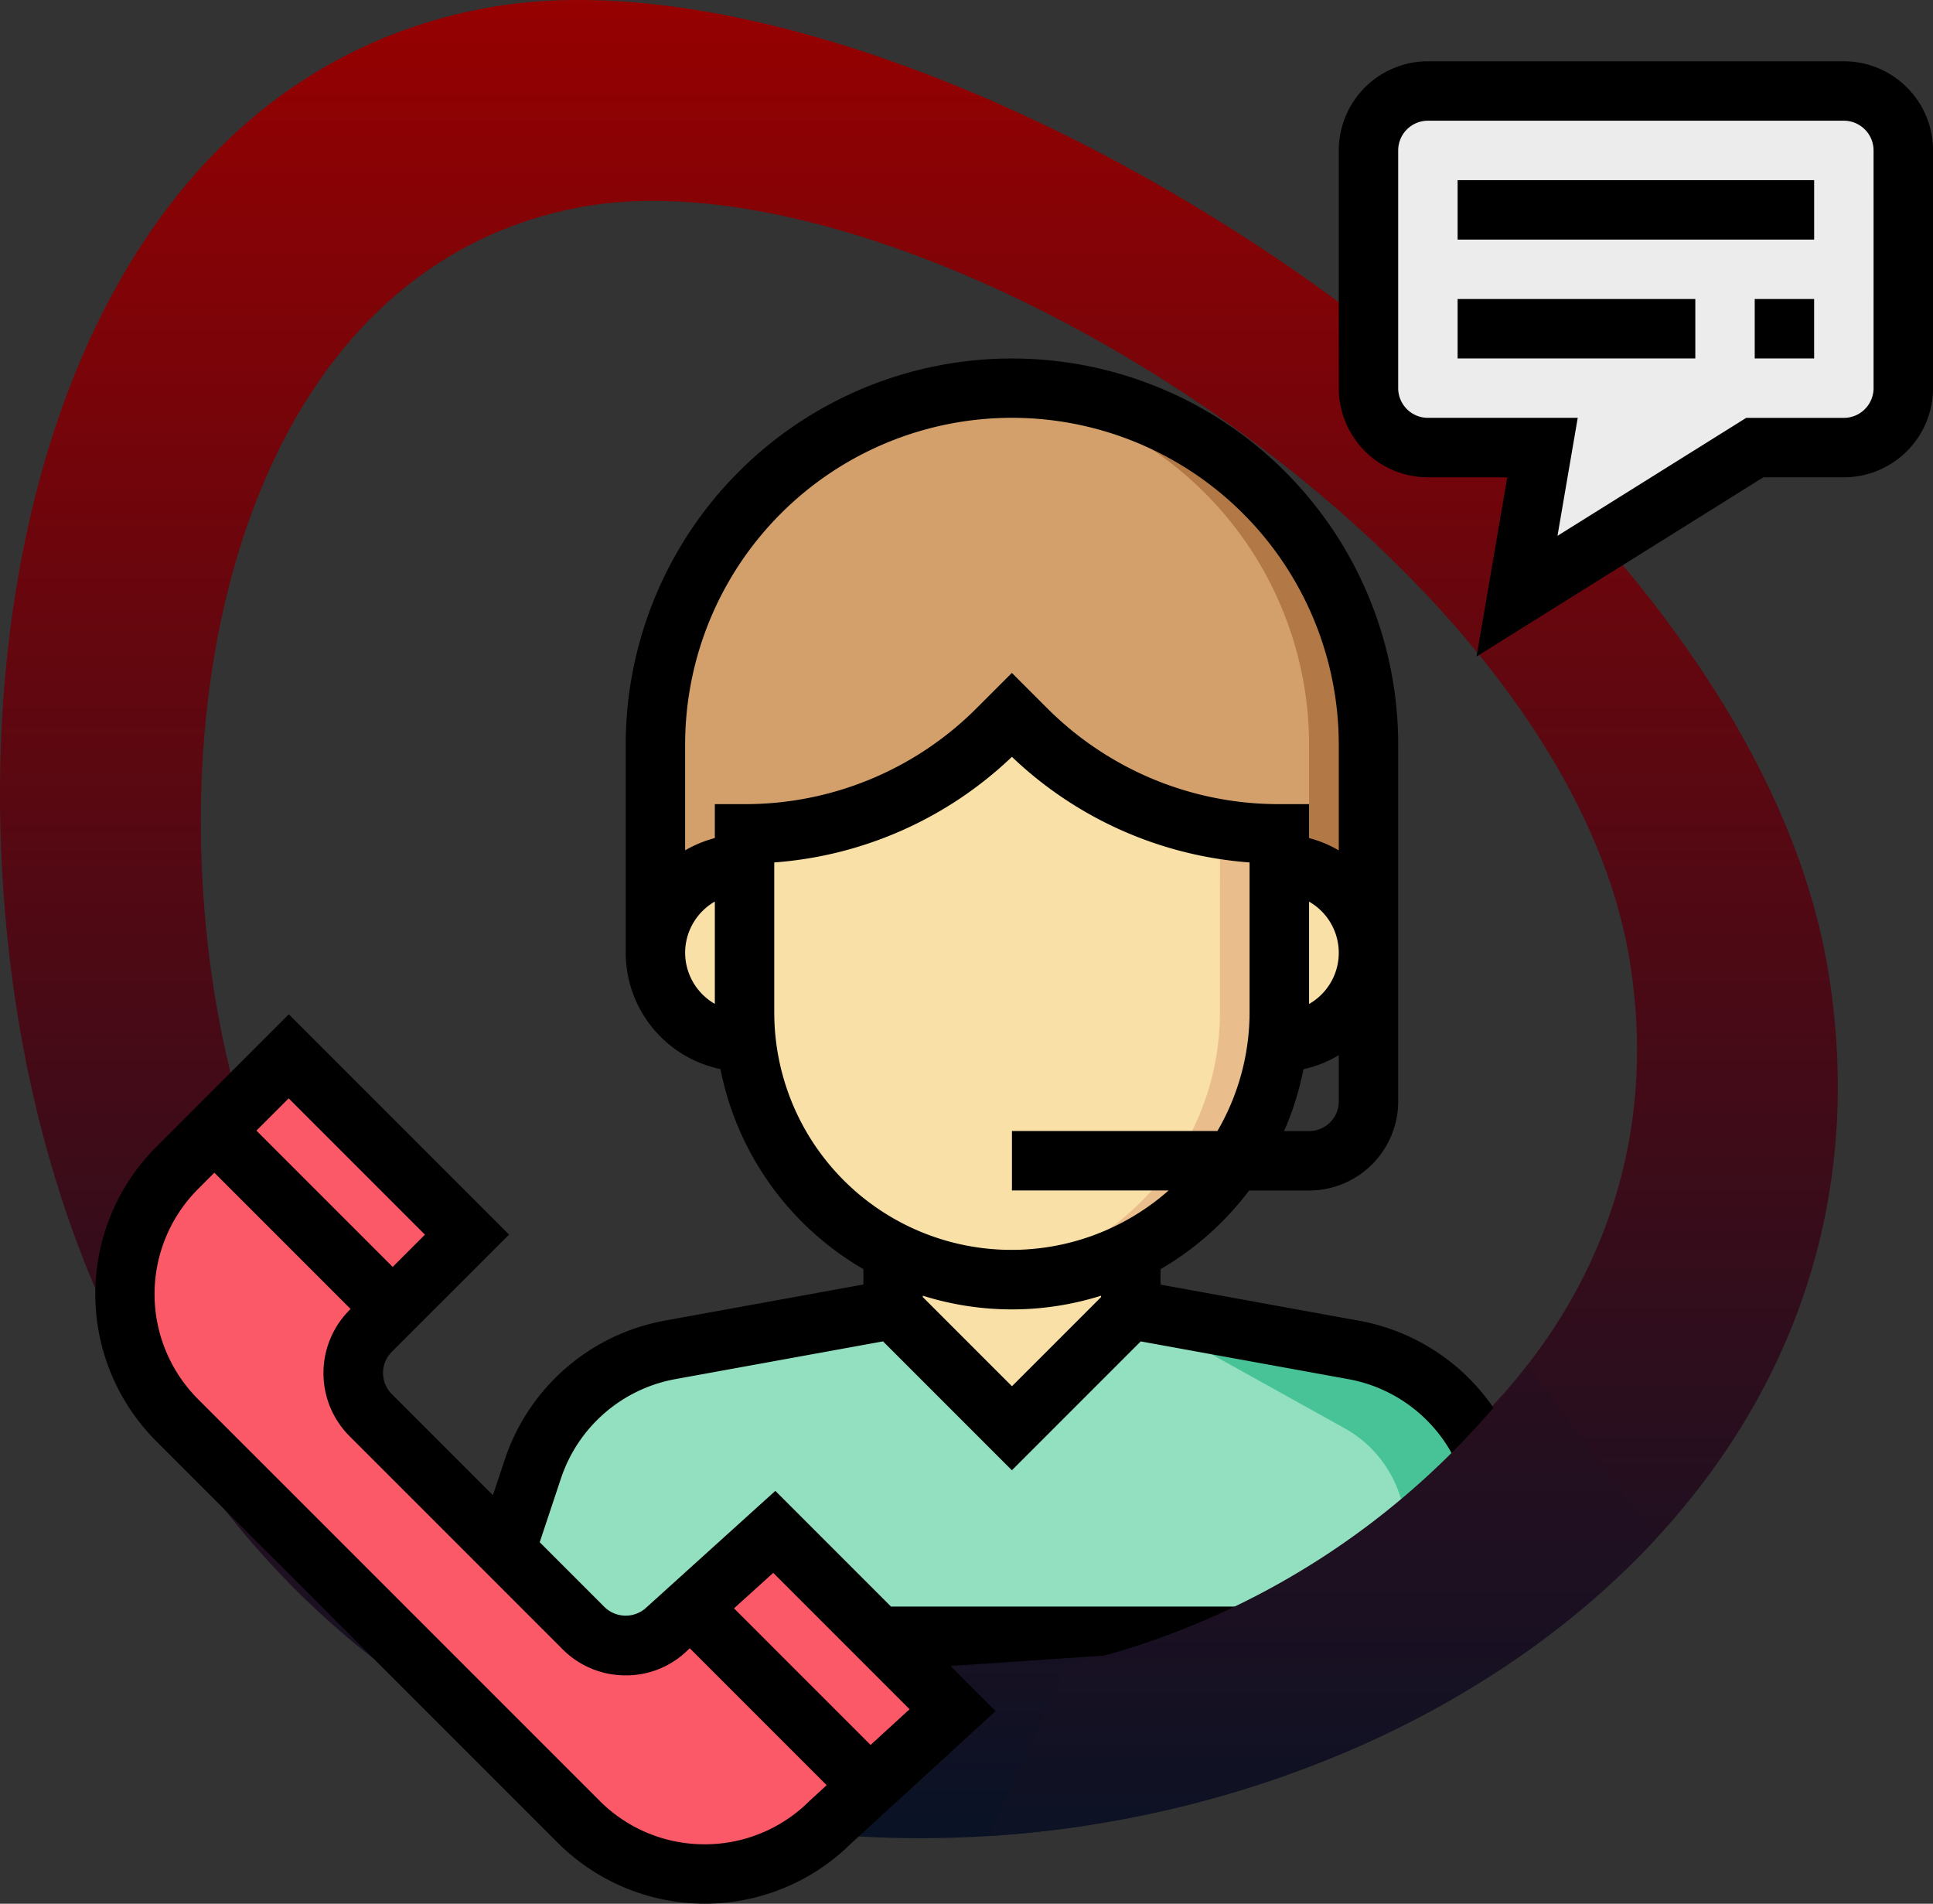
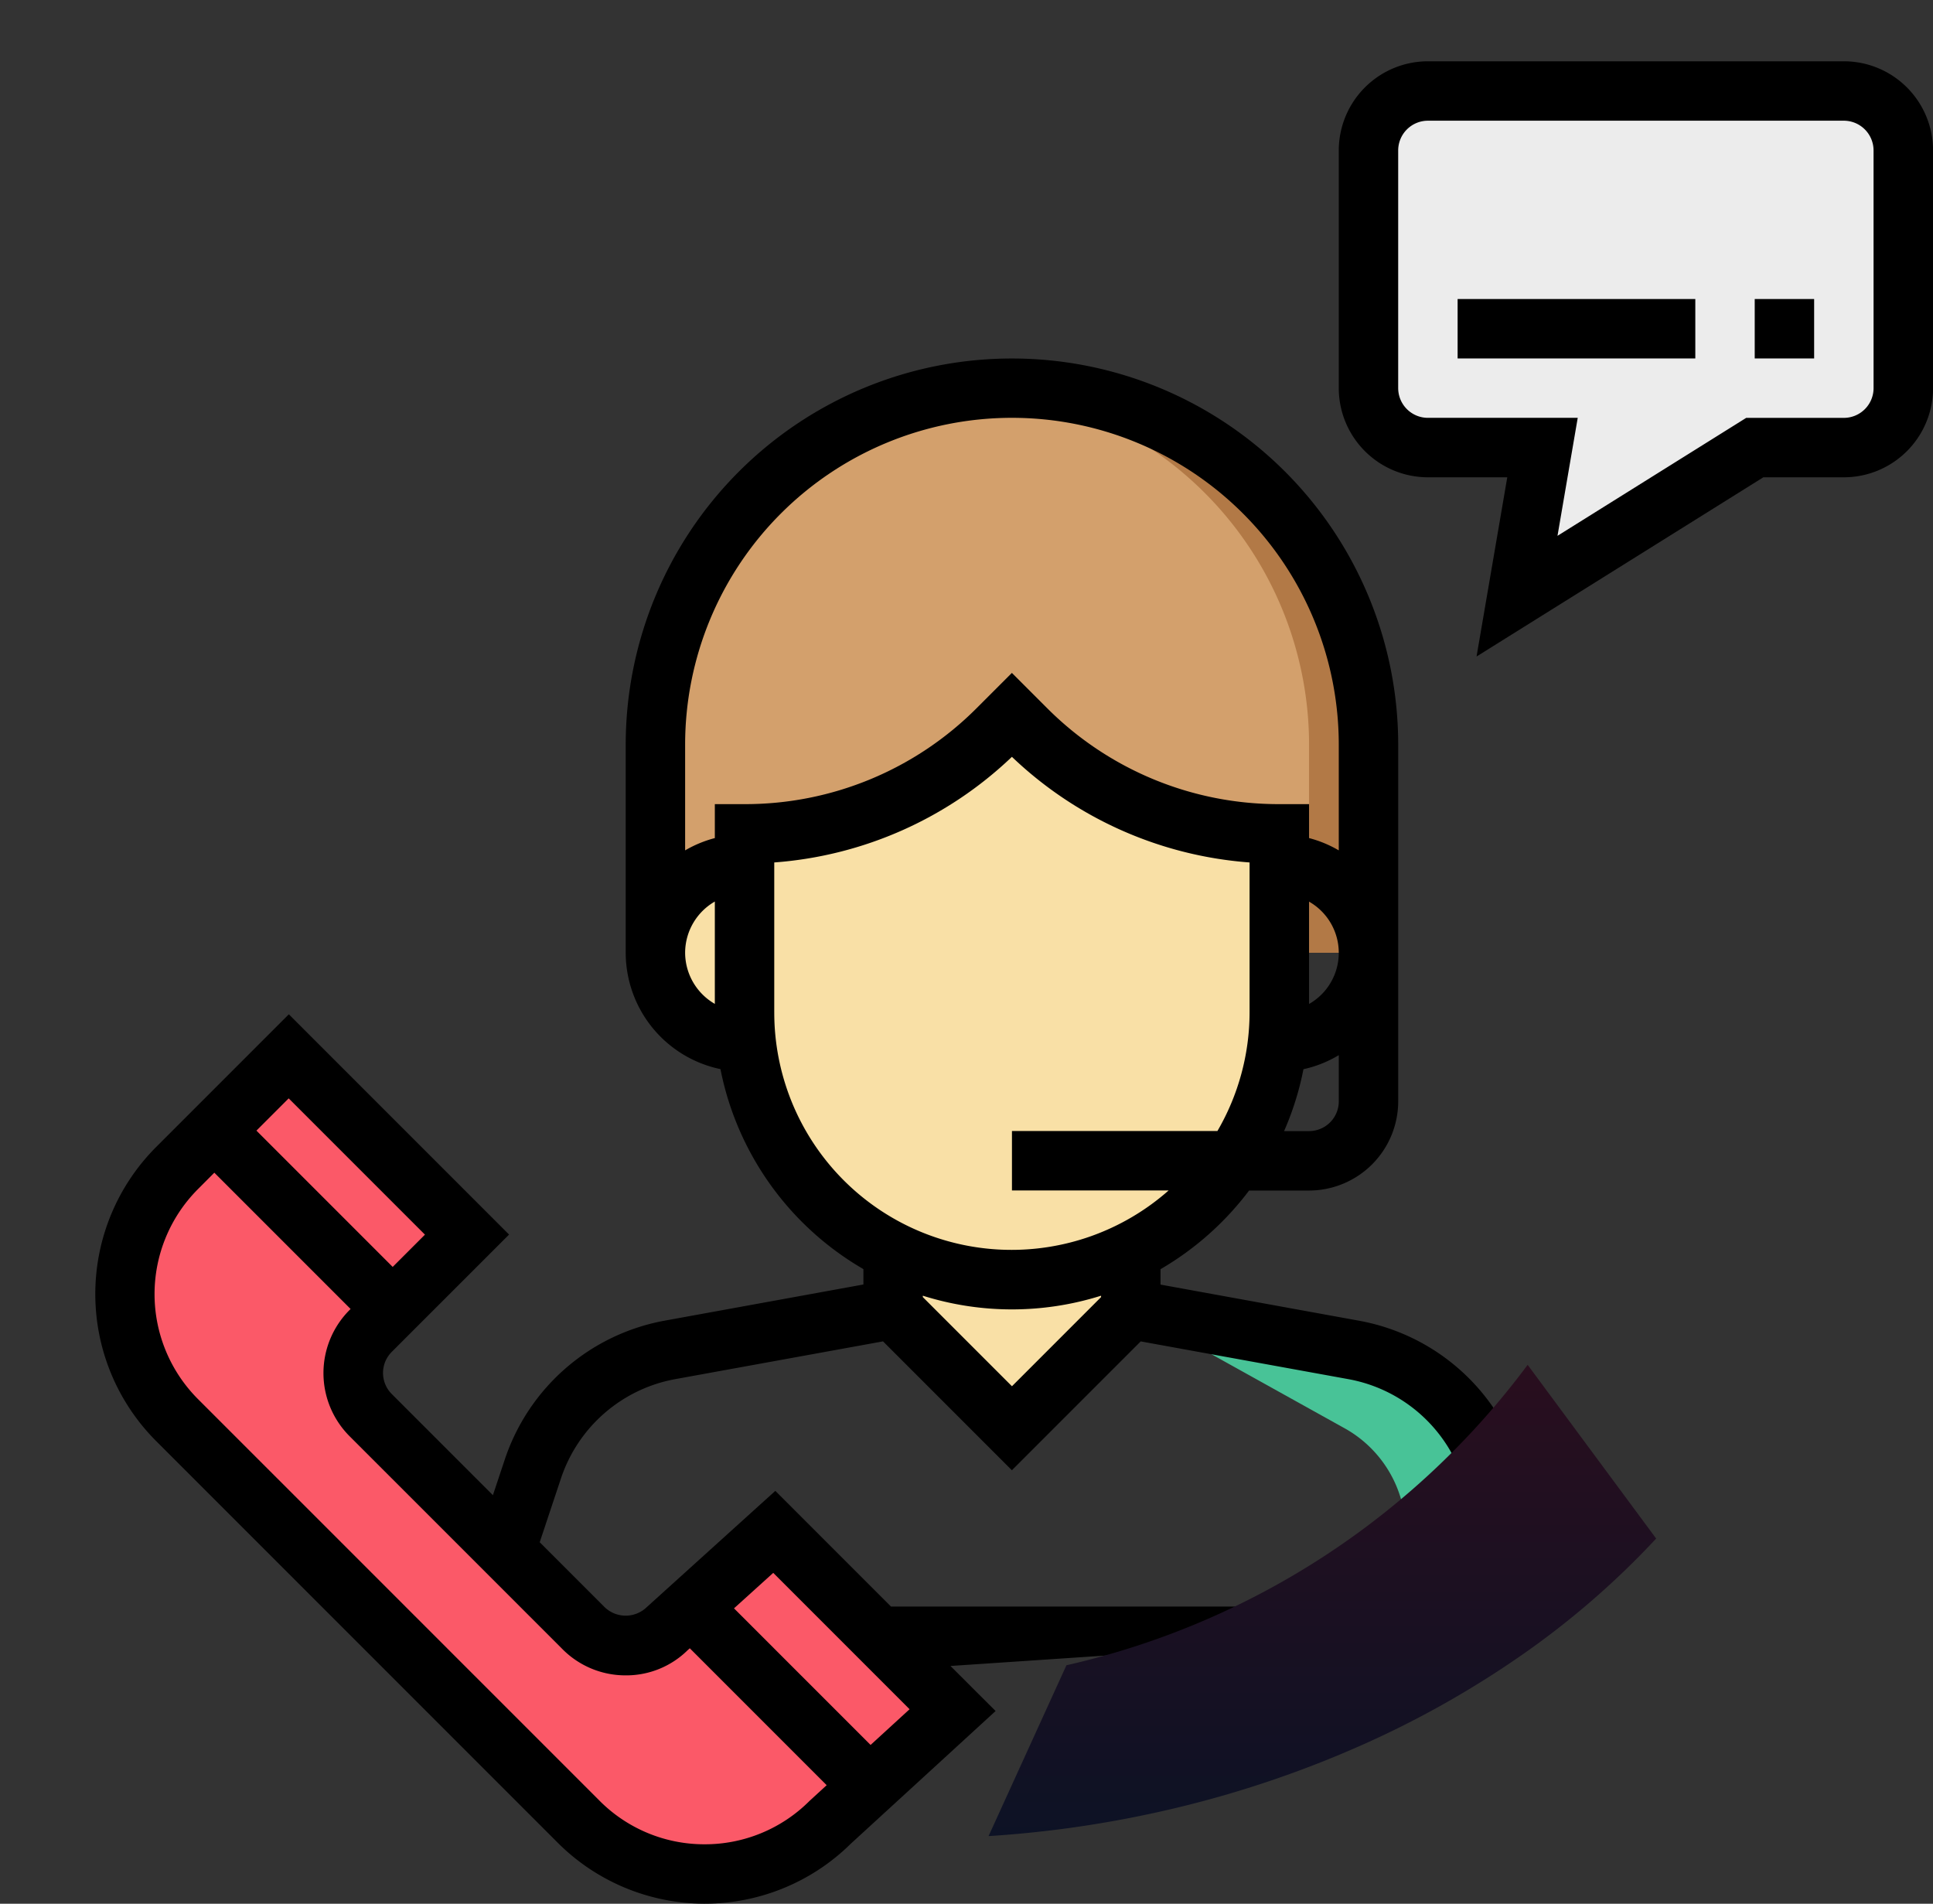
<svg xmlns="http://www.w3.org/2000/svg" width="122.002" height="120.131" viewBox="0 0 122.002 120.131">
  <rect x="0" y="0" width="122.002" height="120.131" fill="#333333" stroke="none" />
  <defs>
    <linearGradient id="linear-gradient" x1="0.5" x2="0.5" y2="1" gradientUnits="objectBoundingBox">
      <stop offset="0" stop-color="#9a0000" />
      <stop offset="1" stop-color="#0a1226" />
    </linearGradient>
    <linearGradient id="linear-gradient-2" x1="0.5" x2="0.5" y2="1" gradientUnits="objectBoundingBox">
      <stop offset="0" stop-color="#290e1e" />
      <stop offset="1" stop-color="#0d1225" />
    </linearGradient>
  </defs>
  <g id="Group_1994" data-name="Group 1994" transform="translate(-1041.859 -1498)">
    <g id="Layer_2" data-name="Layer 2" transform="translate(1041.859 1497.997)">
      <g id="Number" transform="translate(0 0.003)">
        <g id="_40" data-name="40" transform="translate(0 0)">
          <g id="B">
-             <path id="Path_11827" data-name="Path 11827" d="M115.4,61.347C110.035,28.322,57.559-4.509,30.635.514,6.09,5.093-2.733,34.321.718,61.347,4.819,93.444,26.392,116,58.062,116S120.7,93.938,115.4,61.347ZM58.046,103.313c-24.742,0-41.6-17.615-44.809-42.7-2.7-21.118,4.207-43.957,23.381-47.534C57.657,9.155,98.659,34.8,102.857,60.613c4.139,25.481-20.062,42.7-44.811,42.7Z" transform="translate(0 -0.003)" fill="url(#linear-gradient)" />
-           </g>
+             </g>
        </g>
      </g>
    </g>
    <g id="customer-service_4_" data-name="customer-service (4)" transform="translate(1047.293 1501.867)">
-       <path id="Path_11828" data-name="Path 11828" d="M151.428,123.629V110.5a22.5,22.5,0,0,1,22.5-22.5h0a22.5,22.5,0,0,1,22.5,22.5v13.127Z" transform="translate(-115.495 -67.373)" fill="#d3a06c" />
+       <path id="Path_11828" data-name="Path 11828" d="M151.428,123.629V110.5a22.5,22.5,0,0,1,22.5-22.5a22.5,22.5,0,0,1,22.5,22.5v13.127Z" transform="translate(-115.495 -67.373)" fill="#d3a06c" />
      <path id="Path_11829" data-name="Path 11829" d="M241.3,88c-.634,0-1.255.043-1.875.094A22.494,22.494,0,0,1,260.055,110.5v13.127h3.75V110.5A22.5,22.5,0,0,0,241.3,88Z" transform="translate(-182.867 -67.373)" fill="#b27946" />
-       <path id="Path_11830" data-name="Path 11830" d="M135.806,356.627h41.255l-3.52-10.557a11.253,11.253,0,0,0-8.662-7.512L150.808,336h-15l-14.074,2.558a11.253,11.253,0,0,0-8.662,7.512l-1.643,7.465v3.092Z" transform="translate(-84.871 -257.241)" fill="#92e0c0" />
      <g id="Group_1954" data-name="Group 1954" transform="translate(35.933 41.255)">
        <path id="Path_11831" data-name="Path 11831" d="M215.428,312v5.626l7.5,7.5,7.5-7.5V312Z" transform="translate(-200.426 -280.121)" fill="#f9e0a6" />
-         <path id="Path_11832" data-name="Path 11832" d="M311.428,216H313.3a5.625,5.625,0,0,1,5.626,5.626h0a5.625,5.625,0,0,1-5.626,5.626h-1.875Z" transform="translate(-273.924 -206.624)" fill="#f9e0a6" />
        <path id="Path_11833" data-name="Path 11833" d="M158.929,216h-1.875a5.625,5.625,0,0,0-5.626,5.626h0a5.625,5.625,0,0,0,5.626,5.626h1.875Z" transform="translate(-151.428 -206.624)" fill="#f9e0a6" />
        <path id="Path_11834" data-name="Path 11834" d="M175.428,183.5v11.251A16.876,16.876,0,0,0,192.3,211.629h0a16.876,16.876,0,0,0,16.877-16.877V183.5h0a22.639,22.639,0,0,1-16.007-6.631l-.87-.87-.87.87a22.639,22.639,0,0,1-16.007,6.631Z" transform="translate(-169.802 -176)" fill="#f9e0a6" />
      </g>
-       <path id="Path_11835" data-name="Path 11835" d="M254.43,218.155a16.875,16.875,0,0,1-15,16.766,16.825,16.825,0,0,0,18.752-16.766V206.9a22.711,22.711,0,0,1-3.75-.336Z" transform="translate(-182.867 -158.148)" fill="#eabd8c" />
      <path id="Path_11836" data-name="Path 11836" d="M347.178,8h26.253a3.749,3.749,0,0,1,3.75,3.75v15a3.749,3.749,0,0,1-3.75,3.75h-5.626l-15,9.376,1.607-9.376h-7.233a3.749,3.749,0,0,1-3.75-3.75v-15A3.749,3.749,0,0,1,347.178,8Z" transform="translate(-262.49 -6.125)" fill="#ececec" />
      <path id="Path_11837" data-name="Path 11837" d="M297.556,356.627h8.125l-3.52-10.557a11.253,11.253,0,0,0-8.662-7.512L279.428,336l13.492,7.5a7.5,7.5,0,0,1,3.812,5.729Z" transform="translate(-213.491 -257.241)" fill="#48c397" />
      <path id="Path_11838" data-name="Path 11838" d="M49.557,297.884l-6.725,6.081a3.75,3.75,0,0,1-5.3,0L24.08,290.516a3.75,3.75,0,0,1,0-5.3l6.081-6.081L18.91,267.88l-7.045,7.045a11.251,11.251,0,0,0,0,15.911L37.209,316.18a11.251,11.251,0,0,0,15.911,0l7.688-7.045Z" transform="translate(-6.123 -205.088)" fill="#fb5968" />
      <path id="Path_11839" data-name="Path 11839" d="M90.456,149.485a13.127,13.127,0,0,0-10.106-8.763l-12.532-2.28v-.971a18.873,18.873,0,0,0,5.59-4.964h3.786a5.633,5.633,0,0,0,5.626-5.626v-22.5a24.378,24.378,0,0,0-48.756,0V117.5a7.513,7.513,0,0,0,5.98,7.345,18.787,18.787,0,0,0,9.022,12.62v.971l-12.534,2.28a13.124,13.124,0,0,0-10.1,8.763l-.75,2.252-6.387-6.387a1.879,1.879,0,0,1,0-2.653l7.407-7.405-13.9-13.9-8.371,8.371a13.127,13.127,0,0,0,0,18.563l25.344,25.344a13.12,13.12,0,0,0,18.5.056l9.134-8.369-2.848-2.843,36.867-2.474Zm-32.014-4.628-5.626-5.626v-.088a18.737,18.737,0,0,0,11.251,0v.088Zm18.752-16.1H75.617a18.625,18.625,0,0,0,1.223-3.906,7.428,7.428,0,0,0,2.23-.887v2.918A1.877,1.877,0,0,1,77.194,128.756Zm0-14.48a3.718,3.718,0,0,1,0,6.458ZM37.814,117.5a3.738,3.738,0,0,1,1.875-3.229v6.458A3.738,3.738,0,0,1,37.814,117.5Zm1.875-9.376v2.142a7.438,7.438,0,0,0-1.875.776v-6.668a20.627,20.627,0,0,1,41.255,0v6.668a7.37,7.37,0,0,0-1.875-.776v-2.142H75.319a20.632,20.632,0,0,1-14.681-6.081l-2.2-2.2-2.2,2.2a20.632,20.632,0,0,1-14.681,6.081Zm3.75,13.127v-9.447a24.312,24.312,0,0,0,15-6.665,24.3,24.3,0,0,0,15,6.665v9.447a14.889,14.889,0,0,1-2.029,7.5H58.442v3.75h9.89A14.978,14.978,0,0,1,43.44,121.255ZM21.393,135.291l-2.036,2.036-8.6-8.6,2.036-2.036Zm17.653,38.47a9.324,9.324,0,0,1-6.631-2.747L7.072,145.672a9.378,9.378,0,0,1,0-13.26L8.1,131.381l8.6,8.6-.068.068a5.635,5.635,0,0,0,0,7.957l13.447,13.447a5.6,5.6,0,0,0,3.979,1.648,5.521,5.521,0,0,0,3.91-1.583l.141-.126,8.639,8.639-1.076.986A9.329,9.329,0,0,1,39.046,173.761Zm10.473-6.269-8.62-8.62,2.477-2.239,8.605,8.605Zm1.288-8.733-7.3-7.3L35.388,158.8a1.915,1.915,0,0,1-2.652,0l-4.1-4.1,1.343-4.032a9.379,9.379,0,0,1,7.218-6.261l13.108-2.382,8.133,8.133,8.131-8.131,13.106,2.382a9.376,9.376,0,0,1,7.218,6.261l2.7,8.088Z" transform="translate(-0.006 -61.248)" />
      <path id="Path_11840" data-name="Path 11840" d="M367.307,0H341.054a5.632,5.632,0,0,0-5.626,5.626v15a5.632,5.632,0,0,0,5.626,5.626h5.009l-1.939,11.309,18.1-11.309h5.087a5.633,5.633,0,0,0,5.626-5.626v-15A5.633,5.633,0,0,0,367.307,0Zm1.875,20.627a1.878,1.878,0,0,1-1.875,1.875h-6.164l-11.91,7.443L350.51,22.5h-9.457a1.878,1.878,0,0,1-1.875-1.875v-15a1.878,1.878,0,0,1,1.875-1.875h26.253a1.878,1.878,0,0,1,1.875,1.875Z" transform="translate(-256.365)" />
-       <rect id="Rectangle_407" data-name="Rectangle 407" width="22.503" height="3.75" transform="translate(86.564 7.501)" />
      <rect id="Rectangle_408" data-name="Rectangle 408" width="15.002" height="3.75" transform="translate(86.564 15.002)" />
      <rect id="Rectangle_409" data-name="Rectangle 409" width="3.75" height="3.75" transform="translate(105.316 15.002)" />
    </g>
    <path id="Subtraction_8" data-name="Subtraction 8" d="M-9386.277,63.144v0l4.913-10.778a50.068,50.068,0,0,0,29.11-18.957l8.111,10.962a52.668,52.668,0,0,1-8.569,7.411,61.133,61.133,0,0,1-10.187,5.7,67.477,67.477,0,0,1-11.342,3.838,69.771,69.771,0,0,1-12.035,1.827Z" transform="translate(10490.531 1550.716)" fill="url(#linear-gradient-2)" />
  </g>
</svg>